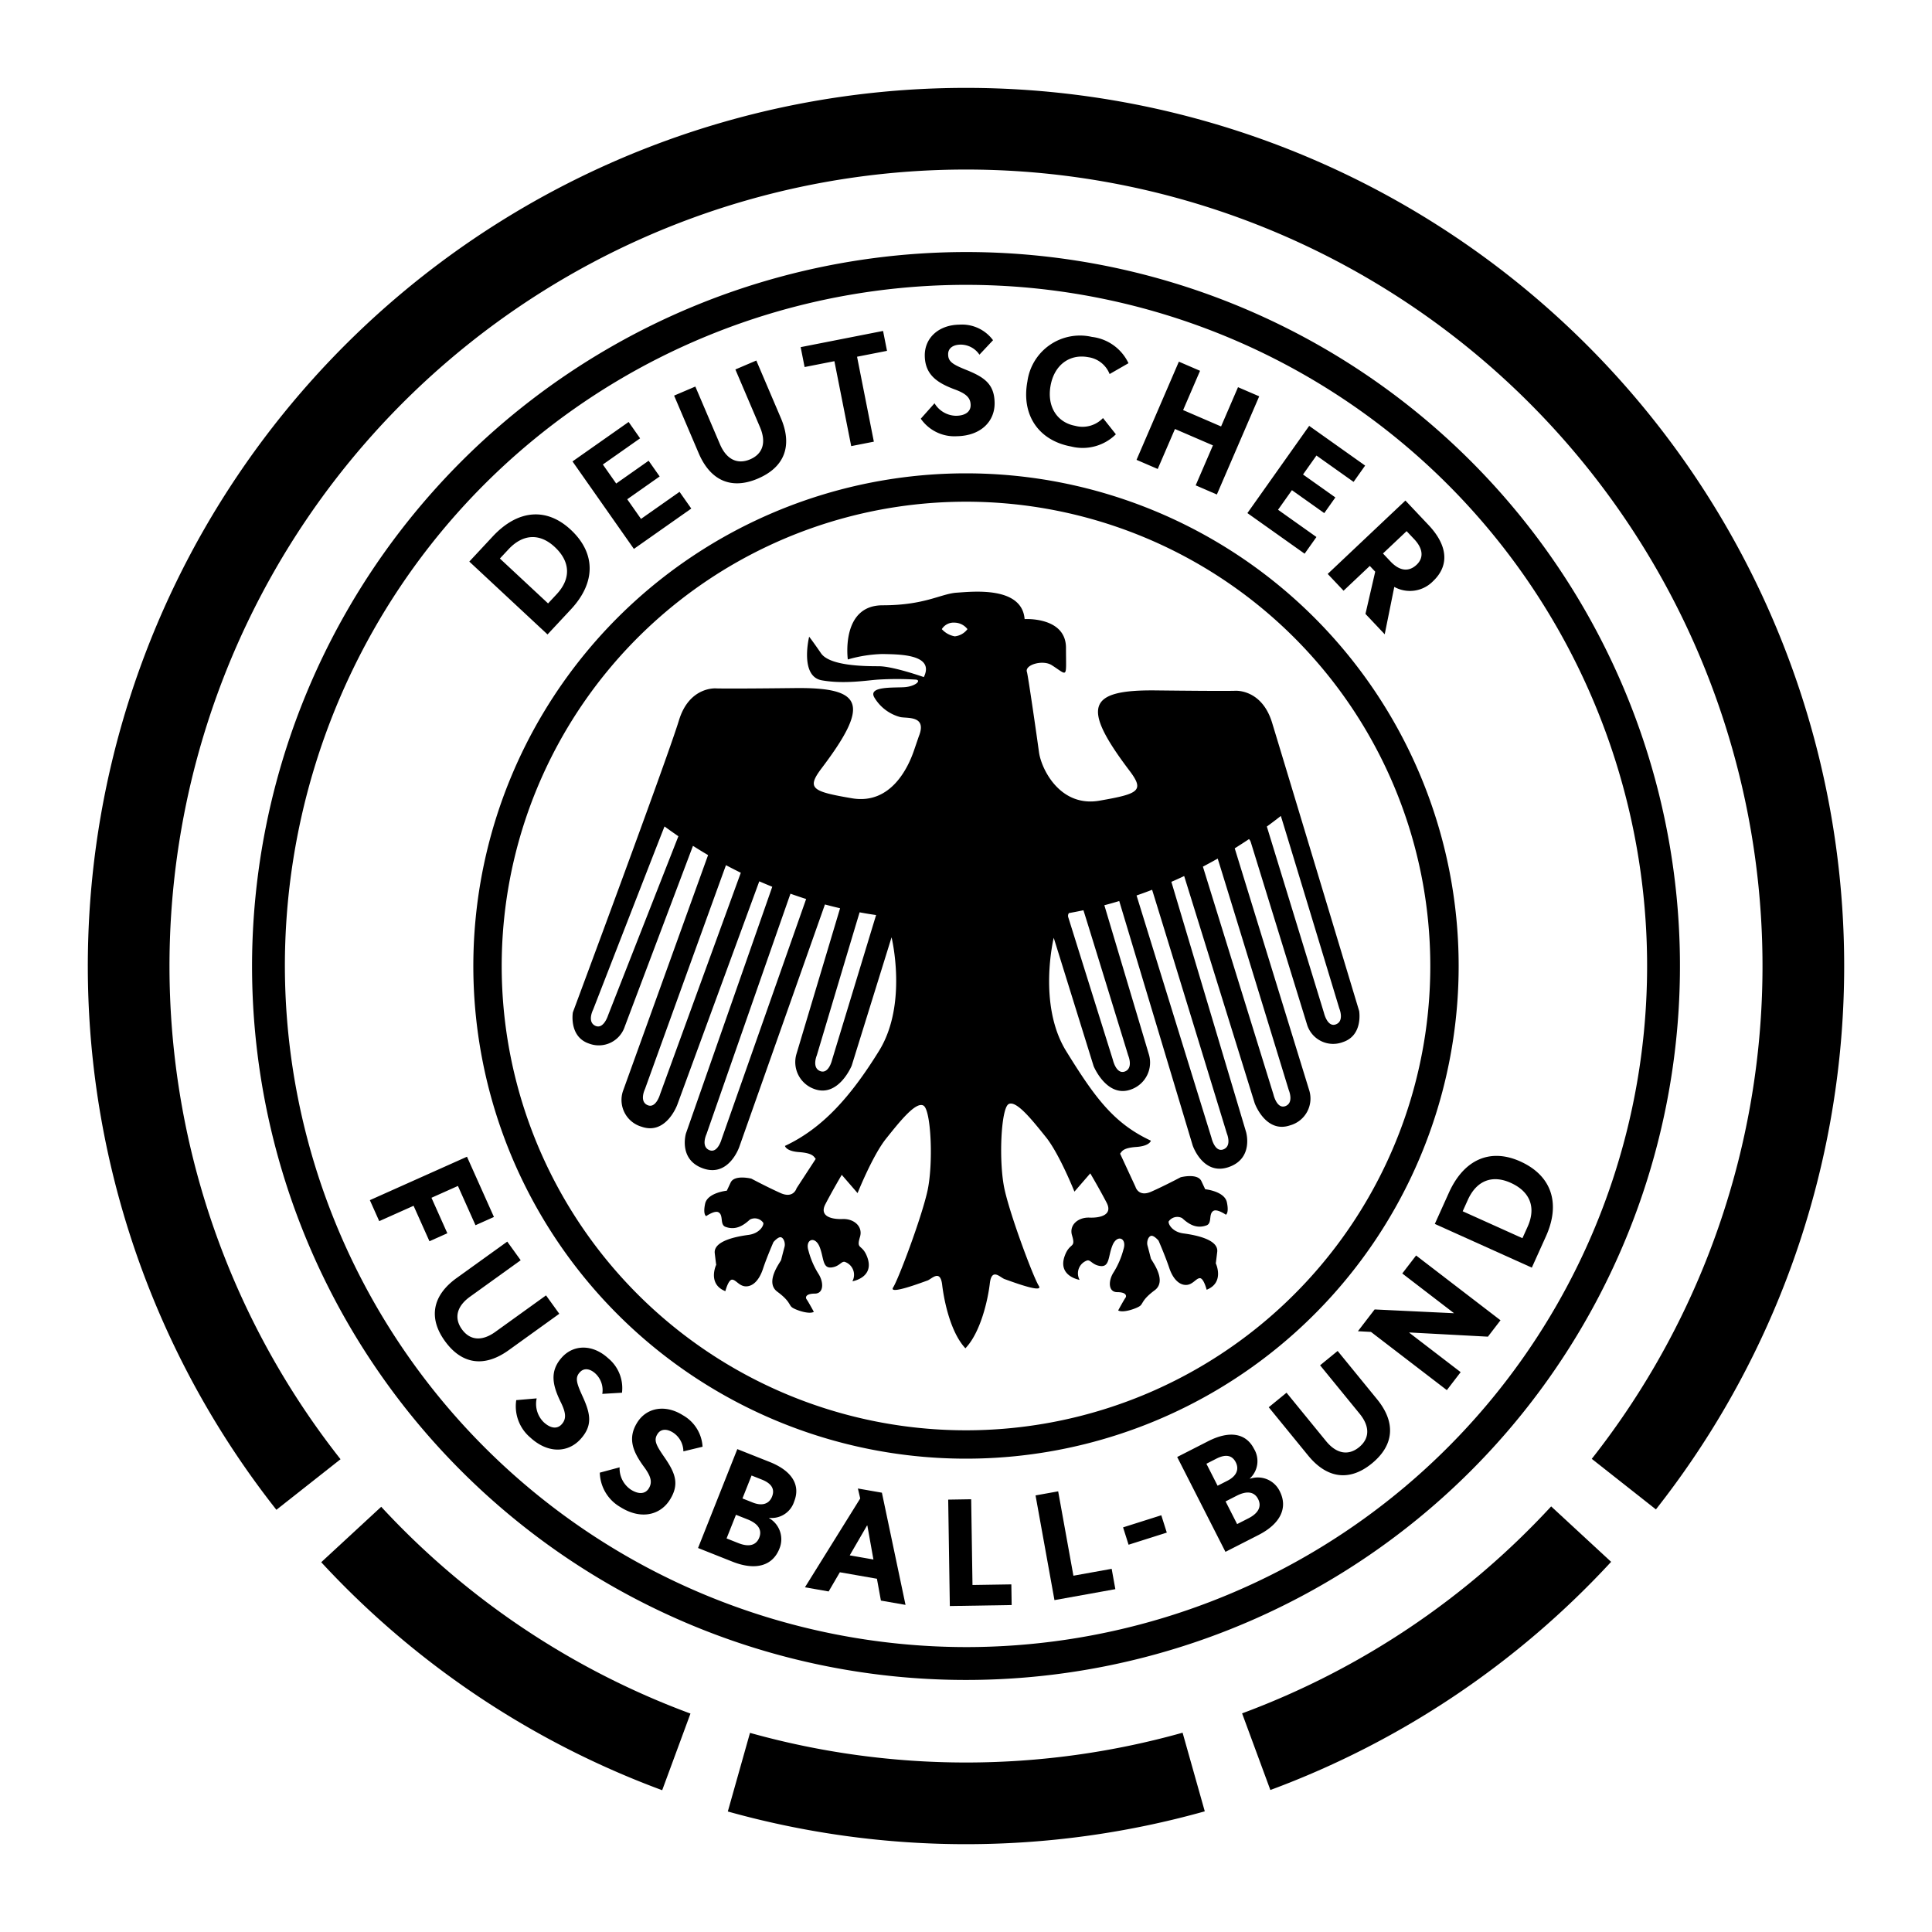
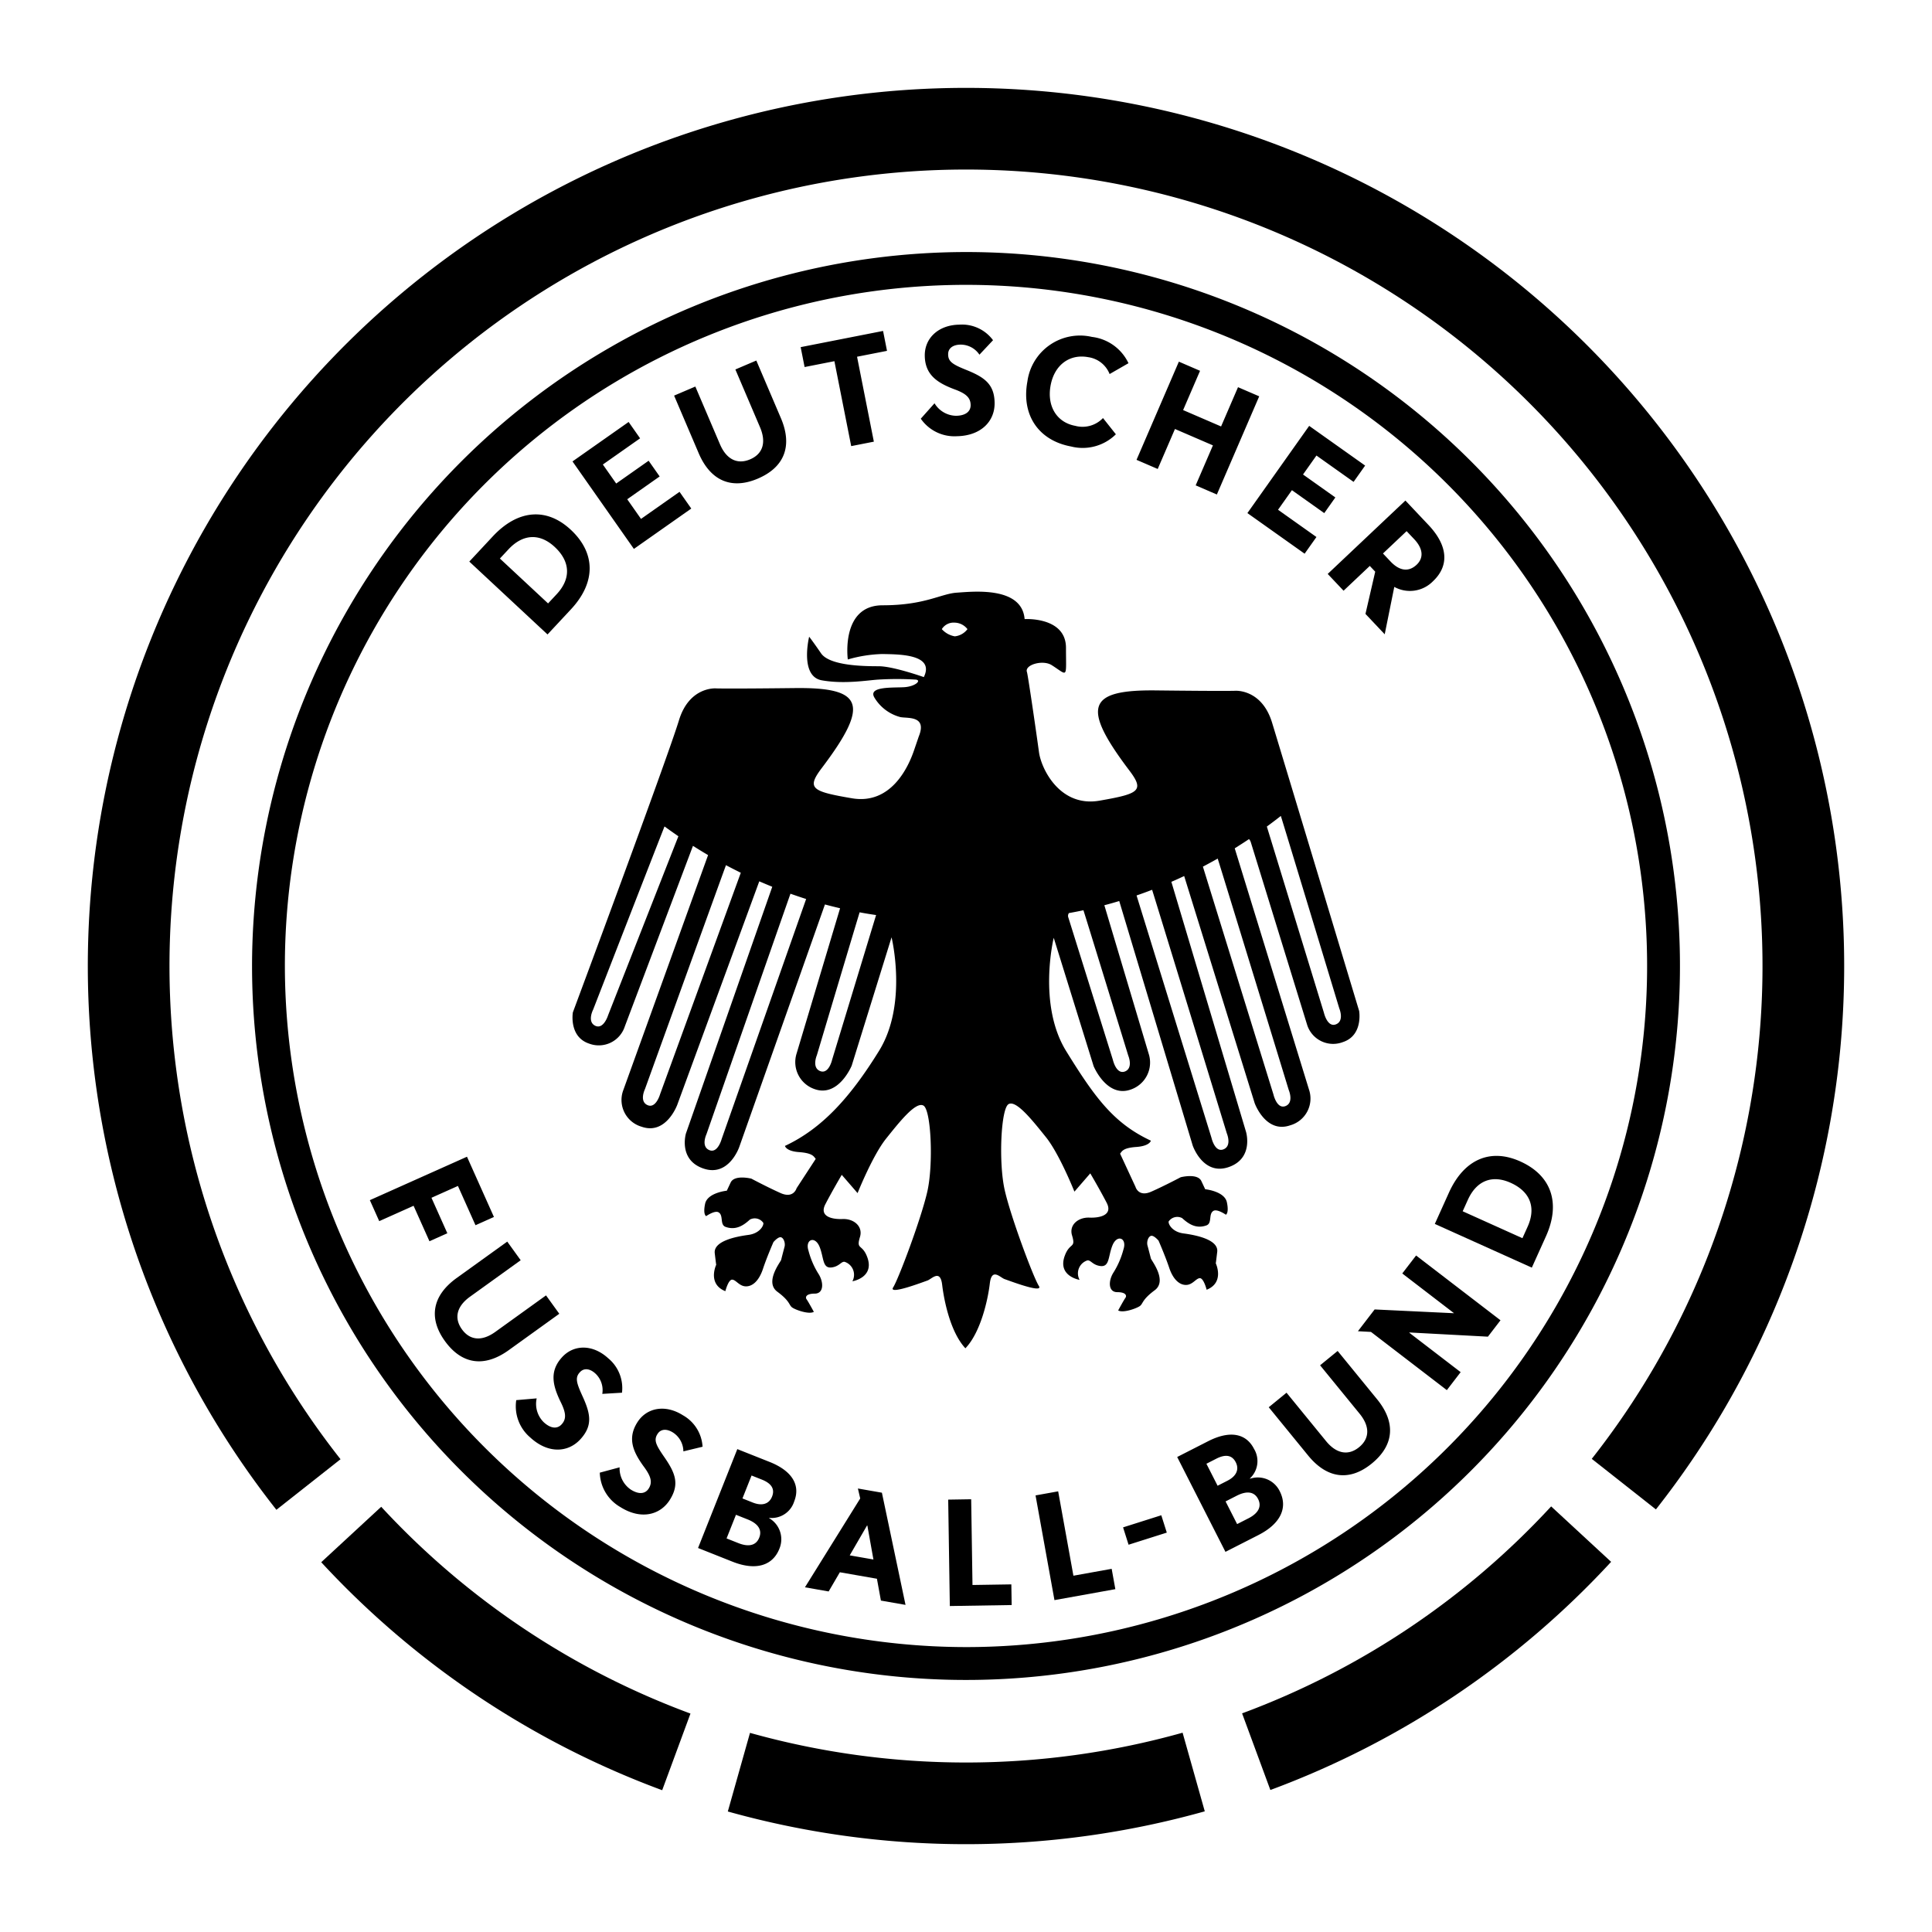
<svg xmlns="http://www.w3.org/2000/svg" viewBox="0 0 311.811 311.811">
  <circle cx="155.905" cy="155.905" r="153.071" fill="none" data-name="Background RGB" transform="rotate(-45 155.905 155.906)" />
  <g data-name="Rings positiv RGB">
    <path d="m250.344 243.122 9.68 8.947a141.9 141.9 0 0 1-54.996 36.824l-4.563-12.369a128.71 128.71 0 0 0 49.88-33.402zm-59.482 36.524 3.58 12.69a142.687 142.687 0 0 1-76.978.026l3.58-12.689a129.41 129.41 0 0 0 69.818-.027zm-79.425-3.088-4.564 12.37a141.895 141.895 0 0 1-55.029-36.797l9.68-8.947a128.709 128.709 0 0 0 49.913 33.374z" />
    <path d="M256.9 235.447a128.551 128.551 0 1 0-201.94.062l-10.351 8.162a141.732 141.732 0 1 1 222.643-.063z" />
    <path d="M45.978 155.905a109.927 109.927 0 1 1 109.925 109.923A110.057 110.057 0 0 1 45.978 155.906zm-5.3 0A115.228 115.228 0 1 0 155.904 40.677 115.357 115.357 0 0 0 40.677 155.905z" />
-     <path d="M235.417 155.905a79.512 79.512 0 1 1-79.511-79.511 79.512 79.512 0 0 1 79.511 79.511zm-79.511-74.933a74.934 74.934 0 1 0 74.933 74.933 74.934 74.934 0 0 0-74.933-74.933z" />
  </g>
  <path d="M92.15 98.337c4.04-4.333 4.013-9.071-.03-12.838-3.916-3.647-8.554-3.255-12.594 1.077l-3.783 4.059 12.623 11.76zm-10.09-9.674c2.352-2.523 5.073-2.618 7.47-.385 2.506 2.335 2.675 5.088.306 7.629l-1.381 1.48-7.776-7.244zm29.507-6.585-1.896-2.701-6.216 4.37-2.225-3.172 5.234-3.679-1.78-2.537-5.234 3.679-2.154-3.069 6.011-4.226-1.852-2.64-9.058 6.368 9.908 14.119 9.262-6.512zm10.746-4.835c4.3-1.834 5.63-5.282 3.716-9.766l-3.964-9.29-3.38 1.442 3.973 9.313c1.05 2.46.456 4.318-1.59 5.191s-3.822.027-4.871-2.434l-3.974-9.313-3.426 1.462 3.964 9.29c1.923 4.507 5.344 5.901 9.552 4.105zM137.378 72l3.656-.719-2.712-13.707 4.834-.949-.636-3.213-13.299 2.614.636 3.212 4.809-.945 2.712 13.707zm23.146-6.972c-.038-2.974-1.578-4.1-4.392-5.253-2.262-.912-3.118-1.348-3.108-2.598-.013-.95.755-1.538 1.98-1.558a3.653 3.653 0 0 1 3.07 1.624l2.195-2.336a6.23 6.23 0 0 0-5.457-2.51c-3.349.055-5.597 2.167-5.56 5.017.04 3.099 2.056 4.365 4.669 5.372 1.934.694 2.717 1.355 2.733 2.58.013 1.025-.778 1.713-2.353 1.739a4.14 4.14 0 0 1-3.476-2.018l-2.217 2.487a6.601 6.601 0 0 0 5.81 2.829c3.925-.065 6.144-2.426 6.106-5.375zm13.009 3.698c-2.975-.55-4.598-3.164-3.97-6.532.613-3.294 3.06-5.104 6.06-4.55a4.36 4.36 0 0 1 3.46 2.725l3.046-1.75a7.5 7.5 0 0 0-5.897-4.244 8.564 8.564 0 0 0-10.415 7.177c-1.012 5.432 1.81 9.54 7.045 10.508a7.624 7.624 0 0 0 7.232-1.968l-2.08-2.622a4.559 4.559 0 0 1-4.481 1.256zm19.441 9.607 3.419 1.476 6.834-15.846-3.42-1.475-2.733 6.338-6.127-2.644 2.733-6.338-3.419-1.476-6.833 15.846 3.419 1.475 2.783-6.453 6.128 2.644-2.784 6.453zm17.582 11.03 1.908-2.693-6.198-4.398 2.241-3.162 5.218 3.703 1.791-2.53-5.218-3.703 2.168-3.06 5.993 4.253 1.864-2.632-9.031-6.408-9.971 14.076 9.235 6.554zm6.285 5.974 4.234-4 .875.927-1.573 6.816 3.106 3.29 1.545-7.649a5.21 5.21 0 0 0 6.251-.918c2.69-2.54 2.375-5.785-.732-9.075l-3.725-3.943-12.539 11.844zm10.176-9.614 1.22 1.29c1.458 1.546 1.558 3.034.395 4.133-1.254 1.184-2.736 1.036-4.212-.527l-1.219-1.29zM69.635 193.313l4.271-1.91 2.836 6.339 2.976-1.332-4.35-9.724-15.677 7.012 1.514 3.386 5.544-2.48 2.561 5.725 2.886-1.29-2.561-5.726zm18.49 15.753-8.182 5.889c-2.161 1.556-4.096 1.385-5.391-.412s-.86-3.704 1.3-5.26l8.183-5.89-2.169-3.007-8.162 5.874c-3.96 2.85-4.567 6.477-1.903 10.171 2.722 3.775 6.363 4.313 10.302 1.477l8.163-5.875zm7.97 12.614a3.66 3.66 0 0 1 1.11 3.283l3.18-.19a6.236 6.236 0 0 0-2.23-5.561c-2.459-2.255-5.523-2.264-7.44-.171-2.085 2.276-1.493 4.577-.291 7.098.924 1.828 1.039 2.846.215 3.745-.69.753-1.73.71-2.886-.35a4.145 4.145 0 0 1-1.136-3.846l-3.298.284a6.607 6.607 0 0 0 2.27 6.036c2.88 2.642 6.093 2.45 8.078.284 2-2.185 1.656-4.056.408-6.822-1.011-2.212-1.333-3.115-.473-4.016.638-.697 1.594-.598 2.493.226zm14.12 6.732c-2.816-1.787-5.833-1.256-7.352 1.141-1.652 2.608-.664 4.768.962 7.038 1.231 1.636 1.523 2.618.87 3.648-.546.862-1.578 1.003-2.901.163a4.144 4.144 0 0 1-1.794-3.586l-3.197.86a6.607 6.607 0 0 0 3.296 5.541c3.298 2.094 6.428 1.339 8-1.142 1.584-2.502.916-4.284-.798-6.787-1.385-1.999-1.86-2.83-1.173-3.869.507-.799 1.464-.869 2.494-.216a3.66 3.66 0 0 1 1.67 3.037l3.097-.747a6.233 6.233 0 0 0-3.174-5.081zm13.987 7.53-5.205-2.066-6.338 15.96 5.552 2.206c3.863 1.533 6.518.579 7.574-2.081a3.937 3.937 0 0 0-1.653-4.94l.018-.048a3.81 3.81 0 0 0 4.028-2.658c1.011-2.545-.229-4.885-3.976-6.373zm-1.666 12.22c-.487 1.227-1.641 1.571-3.376.882l-1.897-.753 1.516-3.816 1.873.743c1.735.689 2.37 1.718 1.884 2.944zm2.068-6.623c-.468 1.18-1.586 1.566-3.113.96l-1.665-.662 1.47-3.701 1.665.66q2.36.938 1.643 2.743zm13.853-1.306.375 1.608-8.92 14.338 3.825.67 1.809-3.097 5.983 1.047.643 3.524 3.972.694-3.812-18.106zm-1.318 10.79 2.795-4.82.049.008.981 5.481zm19.813 4.783-.212-13.837-3.709.06.263 17.172 9.98-.159-.051-3.335-6.271.099zm16.288-1.499-2.461-13.616-3.651.657 3.053 16.899 9.827-1.769-.593-3.282-6.175 1.111zm8.015-7.8 6.169-1.955.887 2.8-6.169 1.955zm20.488-7.851-.022-.044a3.814 3.814 0 0 0 .665-4.782c-1.242-2.44-3.817-3.056-7.409-1.225l-4.988 2.544 7.791 15.309 5.321-2.713c3.702-1.889 4.74-4.514 3.442-7.066a3.935 3.935 0 0 0-4.8-2.023zm-5.232 1.132-1.807-3.55 1.597-.814q2.26-1.154 3.141.577c.576 1.131.128 2.226-1.335 2.973zm4.968 5.262-1.818.928-1.863-3.66 1.796-.917c1.663-.848 2.855-.645 3.453.53s.094 2.272-1.568 3.12zm14.406-27.015-2.833 2.314 6.377 7.812c1.685 2.063 1.631 4.005-.084 5.406s-3.647 1.082-5.331-.981l-6.378-7.812-2.871 2.347 6.36 7.792c3.088 3.78 6.745 4.168 10.272 1.286 3.604-2.944 3.92-6.611.849-10.372zm10.43-12.505 8.332 6.395-.014.019-12.777-.609-2.7 3.514 2.11.114 12.243 9.394 2.229-2.902-8.293-6.364.03-.04 12.662.677 2.032-2.645-13.624-10.455-2.23 2.902zm19.058-18.078c-4.857-2.188-9.106-.334-11.532 5.043l-2.273 5.037 15.656 7.055 2.273-5.037c2.427-5.378.89-9.838-4.124-12.098zm1.166 10.546-.83 1.838-9.643-4.345.83-1.838c1.413-3.131 3.948-4.091 6.92-2.752 3.109 1.4 4.146 3.943 2.723 7.097z" data-name="Typo positiv RGB" />
  <path d="M219.357 163.164s-12.091-40.095-14.05-46.524c-1.678-5.504-5.984-5.152-5.984-5.152s-1.418.07-12.809-.061c-10.986-.115-12.043 2.624-4.231 12.945 2.479 3.276 1.514 3.743-4.84 4.852-6.357 1.101-9.391-5.107-9.76-7.837-.37-2.739-1.776-12.452-1.943-12.928-.41-1.162 2.563-2.034 4.012-1.1 2.663 1.699 2.29 2.245 2.29-2.8 0-5.055-6.676-4.641-6.676-4.641-.436-5.346-8.414-4.43-10.972-4.263-2.559.176-5.126 2.035-11.942 2.035-6.811 0-5.622 8.744-5.622 8.744a21.993 21.993 0 0 1 5.574-.88c2.382.061 8.56-.062 6.693 3.725 0 0-4.945-1.753-7.274-1.753s-7.917-.053-9.313-2.087-1.92-2.677-1.92-2.677-1.572 6.393 2.039 7.036 7.335 0 9.079-.114a50.114 50.114 0 0 1 6.112 0c.929.114-.062 1.1-1.867 1.224-1.801.114-5.936-.177-4.826 1.682a6.93 6.93 0 0 0 4.183 3.143c1.167.238 4.368-.29 2.968 3.145l-.784 2.29c-.898 2.615-3.694 8.78-10.052 7.66-6.359-1.091-7.314-1.558-4.848-4.825 7.816-10.33 6.767-13.068-4.227-12.954-11.387.132-12.805.053-12.805.053s-4.306-.353-5.983 5.151c-1.964 6.429-17.124 47.14-17.124 47.14s-.678 3.937 2.628 5.038a4.412 4.412 0 0 0 5.755-2.766l11-29.148c.818.51 1.624 1.012 2.44 1.488l-13.74 38.095a4.496 4.496 0 0 0 3.03 5.75c3.963 1.374 5.746-3.566 5.746-3.566l13.227-36.044c.704.3 1.409.599 2.096.88l-13.932 39.814s-1.281 4.271 2.836 5.662c4.108 1.4 5.772-3.487 5.772-3.487l13.826-39.135c.824.22 1.638.423 2.435.608-.009.044-.013.079-.013.079l-7.028 23.477a4.6 4.6 0 0 0 2.792 5.583c3.963 1.55 6.13-3.725 6.13-3.725l6.436-20.72s2.643 10.787-2.016 18.316c-4.654 7.53-9.216 12.558-15.19 15.35 0 0 .158.863 2.328 1.004 2.171.167 2.325.713 2.638 1.092l-3.091 4.737s-.472 1.709-2.567.784c-2.096-.934-4.729-2.334-4.729-2.334s-2.722-.687-3.342.626l-.62 1.32s-3.1.309-3.497 2.088c-.383 1.787.163 2.016.163 2.016s1.405-.986 2.012-.607c.828.493.159 1.99 1.123 2.342 1.735.625 3.003-.343 3.928-1.18a1.673 1.673 0 0 1 2.166.538c.08.466-.62 1.7-2.404 1.937s-5.662.925-5.438 2.95c.203 1.709.23 1.858.238 1.867-.022.035-1.453 3.109 1.475 4.262 0 0 .471-1.858 1.087-1.858.621 0 1.158 1.083 2.25 1.083 1.088 0 2.097-.933 2.722-2.791.612-1.867 1.7-4.35 1.7-4.35s.775-.925 1.241-.775c.467.158.705 1.012.546 1.55a121.93 121.93 0 0 0-.546 2.104c-.075.3-2.708 3.567-.616 5.125 2.091 1.542 1.863 2.167 2.4 2.545.546.397 2.717 1.163 3.496.705 0 0-.93-1.708-1.167-2.017-.233-.308-.154-.924 1.317-.924 1.48 0 1.48-1.867.55-3.268a13.309 13.309 0 0 1-1.559-3.645c-.603-1.832 1.043-2.492 1.792-.625.718 1.805.423 3.557 2.017 3.302 1.184-.185 1.466-.97 2.012-.898a2.2 2.2 0 0 1 1.26 3.143s3.628-.59 2.394-3.91c-.818-2.2-1.822-1.1-1.167-3.258.507-1.7-1.008-2.95-2.795-2.88-1.674.07-3.849-.378-2.787-2.404 1.113-2.149 2.637-4.729 2.637-4.729l2.554 2.95s2.413-6.05 4.583-8.77c2.171-2.713 4.813-6.06 6.05-5.355 1.242.696 1.625 9.467.621 13.887-1.008 4.421-4.658 14.125-5.508 15.447-.854 1.312 4.808-.854 5.508-1.092.696-.23 2.096-1.938 2.4.704.318 2.633 1.348 7.653 3.748 10.224l.057-.061c2.408-2.563 3.575-7.759 3.883-10.4.309-2.633 1.704-.925 2.409-.696.691.229 6.358 2.404 5.5 1.083-.85-1.312-4.496-11.016-5.5-15.437-1.013-4.42-.626-13.2.62-13.896 1.238-.696 3.87 2.65 6.046 5.354 2.171 2.72 4.58 8.77 4.58 8.77l2.558-2.95s1.523 2.58 2.642 4.739c1.052 2.016-1.119 2.474-2.792 2.404-1.792-.07-3.307 1.18-2.792 2.87.647 2.158-.352 1.066-1.167 3.268-1.233 3.32 2.387 3.91 2.387 3.91a2.197 2.197 0 0 1 1.26-3.144c.545-.07.827.714 2.016.899 1.594.246 1.303-1.506 2.021-3.303.744-1.867 2.391-1.215 1.783.625a13.407 13.407 0 0 1-1.554 3.646c-.93 1.392-.93 3.259.546 3.259s1.554.616 1.32.924c-.237.317-1.166 2.026-1.166 2.026.775.466 2.946-.317 3.496-.705.542-.387.308-1.004 2.404-2.554 2.092-1.558-.55-4.817-.62-5.125-.084-.317-.397-1.55-.547-2.096-.154-.546.075-1.391.546-1.55.463-.158 1.238.766 1.238.766s1.087 2.493 1.708 4.35c.617 1.868 1.634 2.8 2.712 2.8 1.092 0 1.63-1.091 2.255-1.091.62 0 1.087 1.867 1.087 1.867 2.928-1.163 1.493-4.227 1.475-4.263.005-.008.031-.167.234-1.866.224-2.026-3.65-2.721-5.434-2.96-1.787-.228-2.479-1.47-2.408-1.928a1.686 1.686 0 0 1 2.175-.546c.925.837 2.18 1.805 3.918 1.18.974-.343.3-1.84 1.128-2.342.612-.37 2.016.616 2.016.616s.538-.237.16-2.017c-.389-1.787-3.497-2.095-3.497-2.095l-.62-1.321c-.626-1.312-3.334-.617-3.334-.617s-2.646 1.4-4.742 2.325c-2.087.934-2.554-.775-2.554-.775l-2.483-5.354c.304-.388.462-.934 2.633-1.083 2.17-.159 2.333-1.013 2.333-1.013-5.979-2.791-9.004-6.904-13.658-14.434-4.659-7.52-2.021-18.308-2.021-18.308l6.441 20.722s2.176 5.274 6.134 3.716a4.6 4.6 0 0 0 2.792-5.584l-7.183-24.059a.339.339 0 0 1-.013-.053c.788-.202 1.59-.431 2.4-.678l11.857 39.461s1.665 4.888 5.781 3.488c4.109-1.392 2.832-5.672 2.832-5.672L189.05 142.32c.687-.29 1.374-.607 2.065-.933a.192.192 0 0 1 .013.035l11.37 36.625s1.778 4.95 5.741 3.567a4.486 4.486 0 0 0 3.03-5.742l-11.99-38.95s-.005 0-.005-.008c.766-.485 1.537-.97 2.303-1.489a1.241 1.241 0 0 1 .295.502l9.101 29.51a4.402 4.402 0 0 0 5.76 2.748c3.302-1.084 2.624-5.02 2.624-5.02zm-121.21.678s-.722 2.36-2.082 1.708c-1.348-.651-.34-2.597-.34-2.597s10.475-26.948 11.524-29.572a93.695 93.695 0 0 0 2.237 1.585zm8.388 12.751s-.67 2.378-2.034 1.762c-1.37-.608-.41-2.58-.41-2.58s11.264-31.183 13.074-36.141c.805.422 1.606.836 2.395 1.224zm9.934 7.239s-.639 2.386-2.008 1.78c-1.374-.59-.44-2.573-.44-2.573s11.465-32.864 13.553-38.8c.85.3 1.699.59 2.531.854zm17.837-12.83s-.528 2.403-1.933 1.866c-1.396-.546-.542-2.553-.542-2.553s5.46-18.3 6.905-23.073c.915.176 1.8.317 2.659.44zm19.792-68.302a3.66 3.66 0 0 1-2.096-1.162 2.227 2.227 0 0 1 2.043-1.049 2.68 2.68 0 0 1 2.096 1.049 2.92 2.92 0 0 1-2.043 1.162zm27.995 67.667s.85 2.017-.541 2.563c-1.4.528-1.938-1.867-1.938-1.867l-7.186-22.967a.768.768 0 0 1 .088-.73 74.23 74.23 0 0 0 2.343-.458c.457 1.4 7.234 23.46 7.234 23.46zm15.913 12.567s.85 2.017-.55 2.563-1.933-1.867-1.933-1.867l-12.091-39.109a61.35 61.35 0 0 0 2.51-.916c1.316 4.2 12.064 39.329 12.064 39.329zm10-6.983s.854 2.016-.537 2.562c-1.396.546-1.942-1.867-1.942-1.867l-11.387-36.775a92.36 92.36 0 0 0 2.387-1.303c.788 2.474 11.478 37.383 11.478 37.383zm7.604-10.63c-1.387.546-1.937-1.867-1.937-1.867L204.46 133.4a83.262 83.262 0 0 0 2.255-1.709c.004.018.013.026.013.035.25.722 9.427 31.034 9.427 31.034s.854 2.016-.546 2.562z" data-name="Eagle positiv RGB" />
</svg>